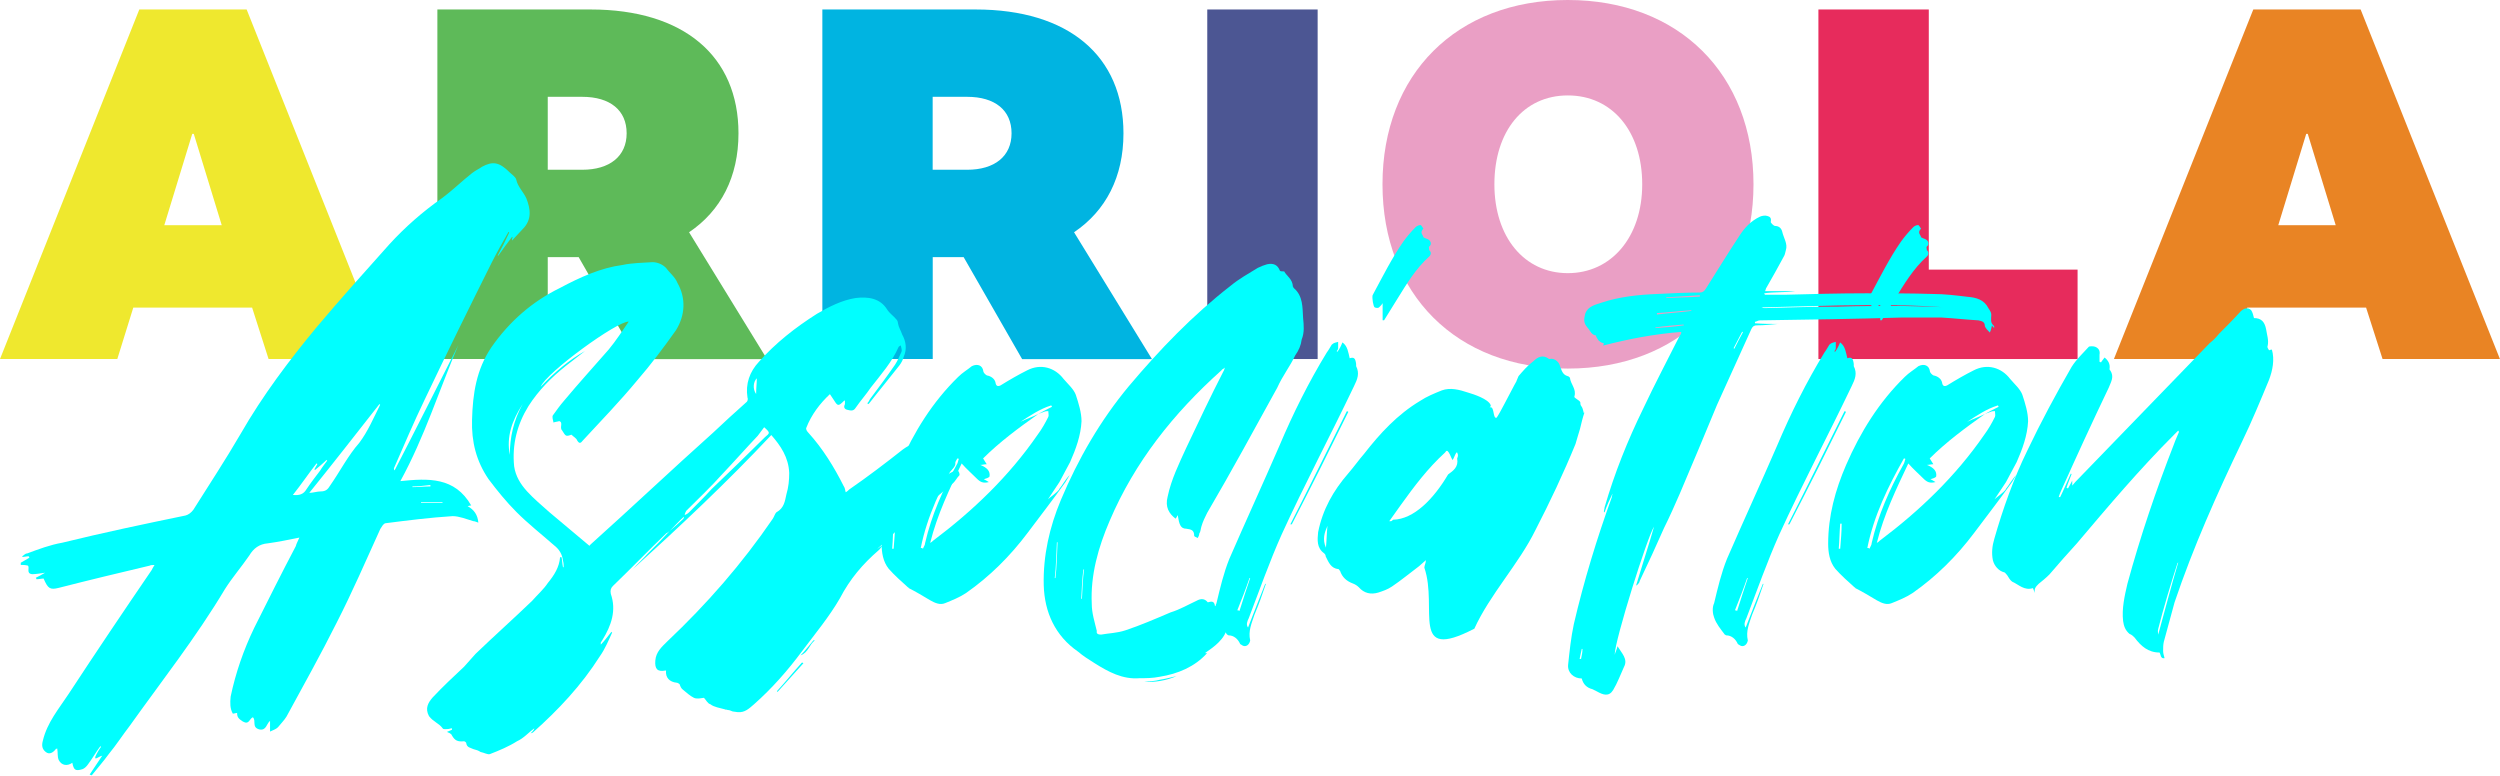
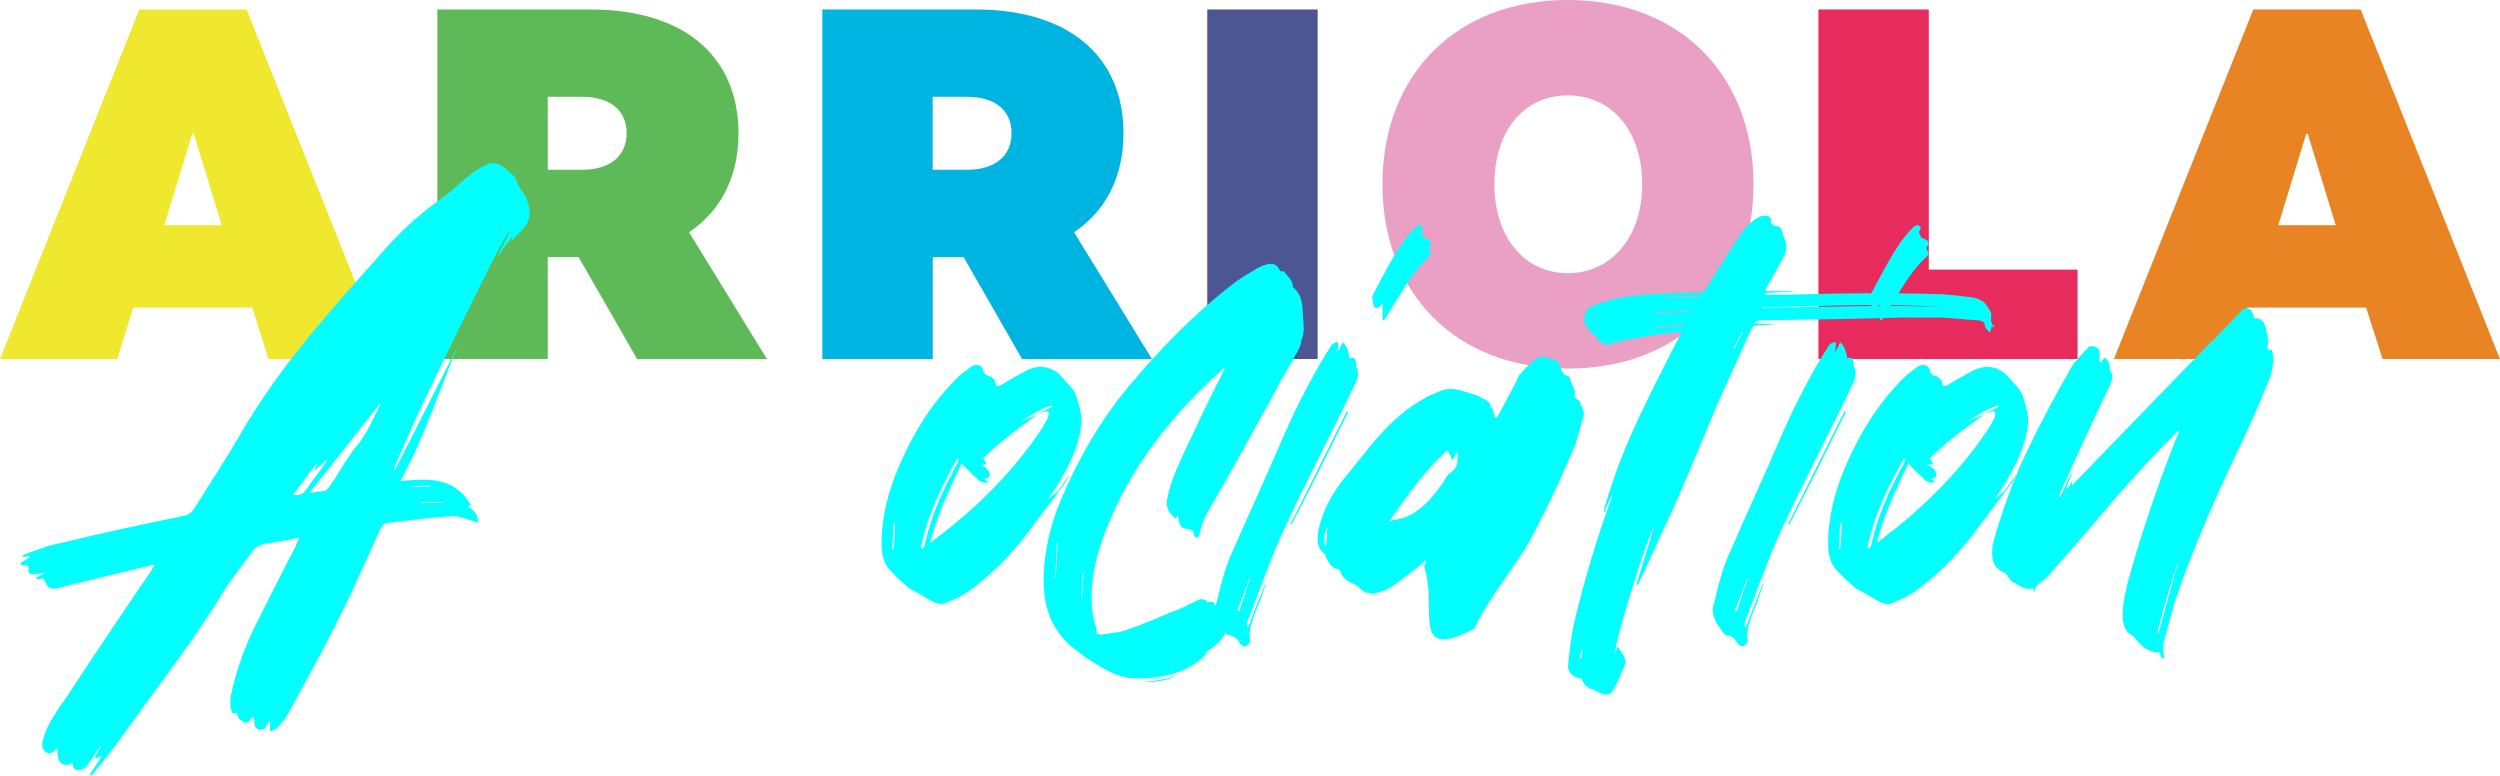
<svg xmlns="http://www.w3.org/2000/svg" id="Layer_1" data-name="Layer 1" viewBox="0 0 361.25 112.08">
  <g>
    <path d="M20.13,1.37h15.51l20.13,50.51h-16.96l-2.38-7.43h-17.17l-2.31,7.43H0L20.13,1.37ZM32.04,32.54l-4.04-13.2h-.22l-4.04,13.2h8.3Z" style="fill: #efe82e; stroke-width: 0px;" />
    <path d="M92.06,51.88l-8.44-14.72h-4.47v14.72h-15.95V1.37h22.15c13.42,0,21.36,6.71,21.36,17.9,0,6.28-2.53,11.18-7.14,14.29l11.26,18.33h-18.76ZM79.15,24.53h4.98c3.97,0,6.42-1.95,6.42-5.27s-2.38-5.27-6.42-5.27h-4.98v10.54Z" style="fill: #5eba59; stroke-width: 0px;" />
    <path d="M147.69,51.88l-8.44-14.72h-4.47v14.72h-15.95V1.37h22.15c13.42,0,21.36,6.71,21.36,17.9,0,6.28-2.53,11.18-7.14,14.29l11.26,18.33h-18.76ZM134.77,24.53h4.98c3.97,0,6.42-1.95,6.42-5.27s-2.38-5.27-6.42-5.27h-4.98v10.54Z" style="fill: #00b4e1; stroke-width: 0px;" />
    <path d="M174.45,1.37h15.95v50.51h-15.95V1.37Z" style="fill: #4c5693; stroke-width: 0px;" />
    <path d="M199.77,26.63c0-15.87,10.68-26.63,26.77-26.63s26.84,10.75,26.84,26.63-10.75,26.63-26.84,26.63-26.77-10.75-26.77-26.63ZM237.3,26.63c0-7.65-4.33-12.84-10.75-12.84s-10.61,5.2-10.61,12.84,4.33,12.84,10.61,12.84,10.75-5.2,10.75-12.84Z" style="fill: #ea9fc5; stroke-width: 0px;" />
    <path d="M300.21,38.96v12.92h-37.45V1.37h15.95v37.59h21.5Z" style="fill: #e72b5c; stroke-width: 0px;" />
    <path d="M325.6,1.37h15.51l20.13,50.51h-16.96l-2.38-7.43h-17.17l-2.31,7.43h-16.96L325.6,1.37ZM337.51,32.54l-4.04-13.2h-.22l-4.04,13.2h8.3Z" style="fill: #e98424; stroke-width: 0px;" />
  </g>
  <path d="M212.99,90.87c-9.37,4.84-5.16-2.95-7.17-8.84,0-.33.22-.65.22-1.09-.33.33-.65.54-.98.87-1.31.98-2.62,2.07-3.92,2.94-.65.44-1.31.65-1.96.87-1.09.33-2.07.11-2.83-.76-.22-.22-.55-.44-.87-.55-.87-.33-1.53-.87-1.85-1.85-.11,0-.11-.22-.22-.22-1.09-.11-1.42-.98-1.85-1.85,0-.22-.11-.33-.22-.44-1.09-.76-.98-1.96-.87-3.05.65-3.27,2.18-5.99,4.36-8.5.76-.87,1.53-1.96,2.29-2.83,2.29-2.94,4.8-5.67,8.07-7.63.98-.65,2.07-1.09,3.16-1.53,1.2-.44,2.51-.11,3.82.33.76.22,2.9.92,3.23,1.79.11.33-.39.32,0,.32.55,0,.32,1.74.87,1.5.55-.79,1.62-2.99,2.53-4.66.67-1.23,0,.09.63-1.34.65-.76,1.31-1.53,2.18-2.18.55-.55,1.31-.98,2.18-.33.11.11.22,0,.33,0,.65,0,1.2.54,1.31,1.09.22.54.33,1.2,1.09,1.42.11,0,.22.11.33.22.11.98.98,1.64.65,2.72-.11.22.75.52.86.85,0,.65.18.34.39,1.11.11.33.08.66.24.24-.33.98-.47,1.62-.68,2.49-.22.76-.44,1.42-.65,2.18-1.74,4.25-3.7,8.39-5.78,12.42-2.4,4.9-6.57,9.28-8.85,14.29M191.6,79.14c.11-1.2.11-2.18.22-3.16-.43.98-.76,1.96-.22,3.16ZM200.97,75.32c.11,0,.22-.11.33-.22,3.01-.07,5.85-2.99,7.95-6.54.76-.55,1.53-1.09,1.31-2.29,0-.11.11-.22.11-.44,0-.11,0-.22-.11-.44h-.11c-.22.33-.33.76-.55,1.09-.22-.33-.33-.76-.55-1.09-.22-.33-.33-.33-.54,0-2.51,2.29-4.47,4.9-6.43,7.63-.54.76-1.09,1.53-1.63,2.29h.22Z" style="fill: aqua; stroke-width: 0px;" />
  <g>
    <path d="M14.79,109.19c-.41.1-.62.31-.93.41-.1,0-.1-.1-.1-.21.21-.52.52-1.03.83-1.45,0-.1-.1-.1-.1-.1-.62.83-1.14,1.76-1.76,2.59-.21.31-.52.62-.83.72-1.03.31-1.24.1-1.45-.93-.73.52-1.55.41-1.97-.41-.21-.52-.1-1.03-.21-1.66-.1.1-.21,0-.21.1-.41.52-.93.83-1.45.41-.52-.41-.62-.93-.41-1.66.62-2.59,2.28-4.55,3.72-6.73,3.93-6,7.97-12,12-17.9.1-.21.21-.41.41-.73-.31,0-.52,0-.72.1-4.35,1.03-8.69,2.07-13.14,3.21-1.24.31-1.55.1-2.17-1.35-.31,0-.62.1-1.03.1q0-.1-.1-.21c.41-.21.83-.41,1.34-.73-.72.1-1.34.21-1.86.21-.93-.1-.31-.93-.62-1.24-.41-.1-.72-.1-1.03-.1v-.31c.41-.21.83-.52,1.24-.73q0-.1-.1-.21c-.31,0-.62.1-.83.1q-.1,0-.1-.1c.21-.1.41-.41.72-.41,1.66-.62,3.31-1.24,5.07-1.55,5.9-1.45,11.79-2.69,17.8-3.93.41-.1.83-.41,1.14-.83,2.28-3.62,4.66-7.24,6.83-10.97,3.21-5.59,7.04-10.66,11.07-15.52,3.41-4.04,6.93-7.97,10.45-11.9,2.28-2.48,4.76-4.66,7.55-6.62,1.55-1.14,2.9-2.48,4.35-3.62.52-.41,1.03-.62,1.45-.93,1.55-.83,2.48-.72,4.03.83.31.31.83.62.93,1.03.21,1.03,1.03,1.76,1.45,2.69.62,1.55.83,3.1-.52,4.45-.52.52-1.03,1.14-1.55,1.66,0-.1,0-.31.1-.52h-.1c-.62.83-1.34,1.76-1.97,2.69h-.1c.62-1.14,1.14-2.17,1.66-3.31,0,0,0-.1-.1-.1-.83,1.45-1.65,2.9-2.38,4.34-3.31,6.62-6.52,13.14-9.72,19.87-1.55,3.21-3,6.62-4.45,9.93,0,.1,0,.21.1.31,3.1-6,6.11-12,9.21-18.11-2.79,6.52-4.86,13.24-8.38,19.66,4.04-.41,7.86-.62,10.24,3.52-.1,0-.21,0-.52.1.93.52,1.45,1.24,1.55,2.38-.31-.1-.52-.21-.72-.21-1.03-.31-2.07-.73-3-.73-3.31.21-6.52.62-9.73,1.03-.31.1-.52.52-.72.83-2.07,4.55-4.04,9.11-6.31,13.55-2.28,4.55-4.76,9-7.24,13.55-.31.52-.83,1.03-1.24,1.55-.31.31-.73.41-1.14.62v-1.55c-.52.41-.52,1.45-1.55,1.24-1.14-.31-.41-1.24-.93-1.76-.52.21-.52,1.14-1.45.62-.62-.41-.83-.62-.83-1.24-.21,0-.41.1-.62.1-.41-.72-.41-1.55-.31-2.48.72-3.41,1.86-6.72,3.41-9.93,1.97-3.93,3.93-7.86,6-11.79.1-.41.31-.73.52-1.24-1.55.31-3,.62-4.55.83-1.24.1-2.07.72-2.69,1.76-1.14,1.66-2.48,3.21-3.52,4.86-4.14,6.93-9.11,13.24-13.76,19.76-1.03,1.34-1.97,2.79-3,4.04-.83,1.14-1.66,2.07-2.48,3.1-.1,0-.21-.1-.31-.1.62-.93,1.24-1.86,1.86-2.79ZM45.73,66.97c-1.14,1.45-2.17,3-3.41,4.55.93.1,1.55-.1,1.97-.83.62-.93,1.34-1.86,1.97-2.69.31-.52.72-1.03,1.03-1.45,0,0-.1,0-.1-.1-.52.52-1.14,1.03-1.65,1.45q-.1,0-.1-.1c.1-.21.31-.52.41-.72q0-.1-.1-.1ZM46.35,71.01c.72,0,1.03-.31,1.34-.83,1.45-2.07,2.59-4.34,4.24-6.21,1.24-1.65,2.07-3.62,3-5.48l-.1-.1c-3.41,4.35-6.72,8.59-10.14,12.83.52,0,1.14-.21,1.66-.21ZM59.6,70.39c.83,0,1.76-.1,2.59-.1v-.21c-.83.1-1.76.21-2.59.21v.1ZM63.94,72.56h-3.1v.1h3.1v-.1Z" style="fill: aqua; stroke-width: 0px;" />
-     <path d="M96.33,77.01c-2.59,2.48-5.07,5.07-7.76,7.66-.31.31-.41.62-.31,1.14.83,2.38.1,4.55-1.24,6.72-.1.1-.1.21-.21.31v.31c.62-.62,1.03-1.24,1.55-1.86,0,.1.1.1.1.1-.52,1.14-1.03,2.38-1.76,3.41-2.69,4.24-6,7.76-9.72,11.07-.1,0-.21.1-.31.1.21-.21.41-.41.52-.62v-.1c-.83.62-1.55,1.45-2.48,1.86-1.14.73-2.59,1.35-3.93,1.86-.31.1-.83-.21-1.34-.31-.31-.21-.62-.31-1.03-.41-.41-.21-.93-.21-1.03-.83,0-.21-.31-.31-.31-.31-.93.1-1.34-.1-1.76-.83-.1-.31-.52-.41-.73-.52.21-.1.52-.21.73-.31v-.21c-.21,0-.41.1-.52.1-.31,0-.72.1-.83-.1-.52-.73-1.34-.93-1.97-1.76-.62-1.14-.1-1.97.52-2.69,1.45-1.55,3-3,4.55-4.45.52-.62,1.14-1.24,1.66-1.86,2.69-2.59,5.48-5.07,8.17-7.66.72-.83,1.66-1.65,2.28-2.59.93-1.14,1.65-2.28,1.76-3.72h.21c.1.41.1.93.21,1.45h.1c0-.31,0-.62-.1-.93-.1-.93-.52-1.65-1.34-2.28-1.76-1.55-3.73-3.1-5.38-4.76-1.45-1.45-2.79-3.1-4.04-4.76-1.76-2.59-2.48-5.38-2.38-8.59.1-3.73.62-7.24,2.79-10.45,2.59-3.73,5.9-6.62,9.93-8.59,2.9-1.55,5.9-2.9,9-3.31,1.45-.31,2.9-.31,4.34-.41.73,0,1.45.31,1.97.83.52.73,1.34,1.34,1.65,2.17,1.24,2.17,1.14,4.66-.21,6.83-1.76,2.48-3.62,4.97-5.59,7.24-2.48,3-5.28,5.9-7.86,8.69-.31.41-.52.52-.83,0-.1-.31-.52-.52-.83-.83-.83.31-.83.21-1.35-.62-.41-.41.21-1.14-.41-1.34-.31.1-.62.1-.83.21-.1-.41-.21-.83-.1-1.03.52-.72,1.03-1.45,1.66-2.17,2.07-2.48,4.24-4.86,6.41-7.35,1.03-1.24,1.97-2.69,2.9-4.04-1.65-.1-11.9,7.35-12.73,9.42,1.97-2.07,4.04-3.83,6.41-5.17-.93.73-1.86,1.45-2.79,2.17-2.07,1.65-3.93,3.52-5.38,5.79-1.66,2.69-2.38,5.59-2.07,8.69.21,1.45.93,2.59,1.86,3.62.93,1.03,2.17,2.07,3.21,3,1.97,1.66,3.83,3.21,5.79,4.86,0,0,.1,0,.1-.1,6-5.38,11.79-10.86,17.8-16.24,1.55-1.45,3.21-3,4.86-4.45.1-.1.21-.41.1-.62-.31-1.97.31-3.73,1.66-5.17,2.38-2.69,5.28-4.97,8.38-6.93,1.76-1.03,3.62-1.97,5.59-2.28,1.76-.21,3.52,0,4.55,1.66.31.52.93.93,1.35,1.45.1.1.21.31.21.52.1.62.41,1.03.62,1.66.52.93.73,2.07.21,3.21-.1.41-.31.83-.62,1.24-1.45,1.86-3,3.72-4.45,5.59,0,0-.1-.1-.21-.1.21-.21.31-.41.41-.62,1.24-1.66,2.48-3.31,3.62-4.97.41-.62.62-1.24.93-1.86.1-.21,0-.52-.1-.93q-.21.1-.31.21c-.93,2.17-2.59,4.04-4.04,5.9-.62.93-1.45,1.86-2.17,2.9-.31.52-.72.41-1.14.31-.52-.1-.62-.41-.41-.83v-.52h-.1c-.83.83-.93.83-1.45,0-.21-.31-.41-.62-.62-.93-1.45,1.35-2.69,3-3.41,4.86-.1.21.1.52.31.73,2.07,2.28,3.72,4.97,5.07,7.66.21.31.21.52.31.93.21-.1.41-.31.52-.41,2.69-1.86,5.28-3.83,7.76-5.79,1.14-.83,2.38-1.24,3.62-1.35.52,0,1.24.1,1.55.41.41.41.73.62,1.24.83.41.1.83.41.1.93.93.21,1.14.93,1.03,1.45-.21.52-.83,1.03-1.24,1.45.31-.21.73-.41,1.14-.62.1-.1.52-.1.52,0,.21.21.21.52.21.62-.41.41-.62.93-1.03,1.24-2.38,2.07-5.07,4.14-7.45,6.31-1.24.93-2.28,2.17-3.41,3.1.21-.1.41-.31.62-.41h.1c-.1.1-.21.31-.31.41,0,0-.1.1-.21.21-2.28,1.97-4.14,4.14-5.59,6.93-1.55,2.69-3.62,5.17-5.48,7.66-2.07,2.79-4.35,5.38-6.93,7.66-.72.62-1.34,1.24-2.38,1.14-.21,0-.52-.1-.72-.1-.31-.1-.41-.21-.73-.21-.1-.1-.31,0-.41-.1-.72-.21-1.55-.31-2.07-.73-.41-.1-.62-.62-.93-.93-.21,0-.52.1-.83.1-.21,0-.41,0-.62-.1-.62-.31-1.03-.73-1.55-1.14-.31-.21-.41-.52-.52-.83-.1-.1-.31-.21-.41-.21-1.03-.1-1.66-.73-1.55-1.76h-.1c-1.14.21-1.55-.21-1.45-1.45.1-1.24.93-1.97,1.76-2.79,5.69-5.38,10.76-11.18,15.21-17.69.21-.31.31-.73.52-.93,1.14-.62,1.24-1.65,1.45-2.59.31-1.03.41-2.07.41-3.1-.1-2.28-1.24-3.93-2.59-5.48-6.41,6.83-13.14,13.14-19.97,19.35.62-.73,1.45-1.45,2.07-2.17,1.14-1.14,2.17-2.17,3.21-3.31.72-.62,1.34-1.14,1.97-1.76.1-.1.1-.31.1-.52.31-.1.52-.21.72-.41,1.14-1.14,2.28-2.28,3.31-3.41,2.59-2.48,5.17-4.97,7.66-7.45.73-.62.83-.62-.1-1.45-.31.41-.62.83-.93,1.24-1.76,1.86-3.41,3.73-5.07,5.48-1.66,1.86-3.52,3.62-5.28,5.38-.1.21-.21.41-.21.73-.83.72-1.45,1.45-2.17,2.17-.1.1-.31.21-.41.31ZM73.67,65.73c0-2.48.52-4.97,1.86-7.35-1.55,2.38-2.38,4.76-1.86,7.35ZM109.26,56.94c0-.83.1-1.55.1-2.28-.52.52-.62,1.55-.1,2.28ZM112.36,99.98l-.1-.1c1.24-1.34,2.38-2.79,3.62-4.14q.1,0,.21.1c-1.24,1.34-2.48,2.79-3.73,4.14ZM117.54,92.53h.21c-.83.62-.93,1.76-2.07,2.17.72-.72,1.24-1.45,1.86-2.17Z" style="fill: aqua; stroke-width: 0px;" />
    <path d="M153.03,70.7c.52-.62.93-1.45,1.55-2.07-.21.31-.41.73-.62,1.03-1.76,2.48-3.62,4.86-5.48,7.35-2.48,3.31-5.48,6.31-8.9,8.69-.93.62-1.97,1.03-3,1.45-.72.31-1.45,0-2.17-.41-1.03-.62-2.07-1.24-3.1-1.76,0-.1-.1-.1-.1-.1-.93-.83-1.97-1.76-2.79-2.69-.83-1.03-1.03-2.38-1.03-3.62,0-4.04,1.03-7.76,2.59-11.38,2.07-4.76,4.76-9.1,8.48-12.73.62-.62,1.34-1.03,1.97-1.55.83-.41,1.55-.1,1.66.72,0,.21.31.52.52.62.62.1,1.14.52,1.24,1.03q.1.72.73.41c1.34-.83,2.59-1.55,3.83-2.17,1.97-1.03,4.03-.41,5.28,1.24.62.73,1.45,1.45,1.76,2.28.41,1.24.83,2.59.83,3.83-.1,2.07-.83,4.04-1.65,5.9-.52.93-1.03,1.97-1.55,2.9-.62.93-1.24,1.86-1.65,2.48.31-.31,1.14-.83,1.65-1.45ZM129.13,79.29c.1-1.24.21-2.48.21-3.62h-.21c-.1,1.14-.1,2.38-.21,3.62h.21ZM133.37,79.29c.1-.31.31-.52.31-.83.93-4.04,2.59-7.76,4.55-11.28.21-.31.21-.62.31-.83,0-.1-.1-.1-.21-.1-2.28,4.04-4.35,8.28-5.28,12.93.1,0,.21,0,.31.1ZM142.06,66.25c.21.31.31.52.52.83-.31,0-.62.1-.93.1,1.03.41,1.45.93,1.34,1.66-.1.21-.52.31-.83.41.21.1.41.21.73.41-.83.21-1.24,0-1.76-.52-.73-.73-1.45-1.35-2.17-2.17-1.76,3.73-3.52,7.35-4.55,11.48.21-.1.31-.21.41-.31,5.79-4.35,10.97-9.31,15.11-15.31.62-.83,1.14-1.76,1.55-2.59.1-.21,0-.52,0-.83-.21,0-.41,0-.62.1-.31.1-.52.21-.83.31.73-.41,1.35-.72,1.97-1.03,0-.1-.1-.21-.1-.21-1.66.52-3,1.45-4.45,2.38.83-.41,1.76-.72,2.59-1.14-2.79,1.97-5.59,4.04-7.97,6.41Z" style="fill: aqua; stroke-width: 0px;" />
    <path d="M186.86,41.42c0,.1.1.21.1.21,1.34,1.14,1.24,2.79,1.34,4.34.1,1.03.21,2.07-.21,3.1-.1.83-.41,1.55-.93,2.28-.72,1.55-1.86,3-2.59,4.66-3.31,6-6.62,12.11-10.14,18.11-.31.62-.62,1.24-.83,1.97-.1.31-.1.72-.31,1.03,0,.21-.1.41-.21.62-.21-.1-.52-.21-.52-.31,0-.83-.41-.93-1.14-1.03-.83,0-1.03-.62-1.24-1.97-.1.21-.21.41-.31.52-.93-.73-1.55-1.66-1.14-3.21.52-2.48,1.65-4.76,2.69-7.04,1.76-3.73,3.52-7.45,5.38-11.07.1-.1.1-.31.21-.52-.21.21-.41.21-.52.41-6.93,6.21-12.52,13.24-16.14,21.73-1.65,3.83-2.79,7.86-2.59,12,0,1.35.41,2.59.73,3.93-.1.41.21.52.62.52,1.14-.21,2.28-.21,3.52-.62,2.17-.72,4.34-1.66,6.52-2.59,1.34-.41,2.59-1.14,3.72-1.66.72-.41,1.24-.31,1.66.21.41-.1.93-.31,1.03.52.72.1.31,1.34,1.24,1.24.21.52.41,1.03.52,1.55,0,1.03-.62,1.86-1.24,2.48-.62.62-1.24,1.03-1.97,1.55h.31c-1.76,1.97-4.24,3-6.83,3.41-1.03.21-1.97.21-2.9.21-2.48.21-4.55-.93-6.52-2.17-.83-.52-1.65-1.03-2.38-1.66-3.31-2.28-4.86-5.69-4.97-9.62-.1-4.24.83-8.38,2.48-12.31,2.48-5.9,5.69-11.48,9.83-16.45,4.45-5.28,9.21-10.24,14.69-14.49,1.24-1.03,2.59-1.76,3.93-2.59.41-.21.93-.41,1.34-.52.93-.21,1.55.1,1.86.93.1.1.31.1.62.1.31.62,1.24,1.14,1.24,2.17ZM152.72,78.36c-.1,1.76-.1,3.52-.31,5.17h.1c.21-1.66.21-3.41.31-5.17h-.1ZM156.34,86.53c.1-1.45.1-2.79.31-4.24h-.1c-.21,1.45-.21,2.79-.31,4.24h.1ZM165.34,98.53c.83-.1,1.55-.1,2.28-.31.73-.1,1.45-.31,2.38-.52-1.35.62-3.21.93-4.66.83Z" style="fill: aqua; stroke-width: 0px;" />
    <path d="M194,49.49c.73.52.83,1.45,1.03,2.28.62-.21.83,0,.93.83v.31c.52,1.03.21,1.86-.31,2.9-3.41,7.14-7.14,14.17-10.45,21.42-1.76,3.93-3.21,8.07-4.76,12.11-.21.41-.41.93-.1,1.34.83-2.17,1.66-4.24,2.48-6.31h.1c-.52,1.55-1.03,3-1.65,4.45-.41,1.24-.93,2.38-.62,3.72-.1.62-.62,1.03-1.14.72-.1-.1-.21-.1-.31-.21-.31-.72-.93-1.24-1.66-1.24-.1,0-.1-.1-.21-.1-.62-.83-1.24-1.55-1.55-2.48-.21-.52-.31-1.45,0-2.07.52-2.17,1.03-4.35,1.86-6.41,2.38-5.48,4.86-10.86,7.24-16.35,1.97-4.66,4.24-9.21,6.83-13.45.31-.41.52-.83.72-1.14.31-.31.62-.31.93-.41v.93c0,.1-.1.31-.21.41l.1.1c.31-.41.52-.83.72-1.34ZM179.1,88.29c.52-1.66,1.03-3.21,1.55-4.76h-.1c-.52,1.55-1.14,3.1-1.76,4.66.1,0,.21,0,.31.1ZM194.62,59.42s.1,0,.21.1c-2.69,5.48-5.38,10.86-8.17,16.25h-.21c2.79-5.48,5.48-10.97,8.17-16.35ZM206.52,34.69c.21.21.41.62,0,.93-.1.1,0,.31,0,.52.31.31.31.62,0,.93-1.97,1.76-3.31,4.04-4.66,6.21-.62,1.03-1.24,1.97-1.86,3h-.21v-2.48c-.1.21-.31.41-.52.62-.1.1-.41.1-.62,0-.21-.1-.41-1.35-.31-1.76,1.45-2.69,2.79-5.38,4.45-7.76.52-.72,1.14-1.45,1.76-2.07.21-.21.52-.31.72-.31.1,0,.41.52.41.52-.62.62,0,.93,0,1.24.31.21.62.21.83.41Z" style="fill: aqua; stroke-width: 0px;" />
    <path d="M257.01,46.8c-1.14.1-2.07.21-3.1.21-.41,0-.62.1-.83.52-1.66,3.62-3.31,7.35-4.97,10.97-1.76,4.24-3.52,8.48-5.38,12.83-.72,1.65-1.45,3.31-2.28,4.97-1.14,2.59-2.28,5.07-3.52,7.66,0,.21-.21.41-.41.62h-.1c.83-2.79,1.76-5.59,2.59-8.48-.93,1.34-5.69,16.45-5.69,18.52.1-.41.31-.73.41-1.24.62,1.03,1.55,1.86.93,3-.52,1.14-.93,2.28-1.55,3.31-.62,1.03-1.45.73-2.38.21-.21-.1-.41-.21-.62-.31-.83-.21-1.34-.72-1.55-1.55-1.14,0-2.07-.83-1.97-1.97.21-1.97.41-3.93.83-5.9,1.45-6.21,3.31-12.31,5.48-18.31,0-.21.1-.31.1-.52-.41.83-.83,1.76-1.14,2.69q-.1,0-.1-.1c0-.21.1-.41.1-.62,1.45-4.97,3.31-9.62,5.59-14.28,1.65-3.52,3.52-7.04,5.28-10.55.1-.1.21-.21.21-.52-3.93.31-7.66,1.03-11.28,1.97,0-.1.1-.21.1-.31-.21-.1-.41-.1-.62-.31-.21-.1-.31-.41-.41-.52s-.1-.31-.1-.31c-.73-.1-.83-.73-1.24-1.14-.62-.72-.52-1.24-.31-2.07.41-1.03,1.45-1.24,2.38-1.55,2.48-.83,5.28-1.14,7.97-1.24,2.07-.1,4.14-.21,6.21-.21.41,0,.62-.21.83-.52,1.65-2.59,3.21-5.17,4.86-7.66.73-1.14,1.66-2.17,3-2.79.21-.1.72-.21,1.03-.1.41.1.62.31.52.83-.1.1.41.62.62.62.62,0,.93.41,1.03.83.21.93.83,1.76.52,2.69-.1.31-.1.62-.31.93-.83,1.55-1.65,3-2.48,4.45-.1.1-.1.31-.21.52h4.34c-1.45.21-3,.1-4.45.31,0,.1.1.21.1.21h2.9c3.93-.1,7.76-.21,11.69-.21,3.31,0,6.52,0,9.73.1,1.65,0,3.31.21,4.97.41,1.24.1,2.38.41,3,1.65.21.31.41.62.41.93,0,.62-.21,1.14.41,1.65v.31c-.1-.21-.21-.21-.31-.41-.1.31-.1.62-.31,1.03-.31-.31-.62-.62-.72-.93,0-.62-.41-.72-.93-.83-1.76-.1-3.62-.31-5.38-.41h-5.59c-6.83.21-13.76.31-20.59.41-.31,0-.52.21-.73.21v.21c1.14.1,2.17.1,3.41.1ZM228.56,93.77c-.1.41-.21.93-.31,1.45h.21c.1-.52.21-.93.21-1.45h-.1ZM243.25,46.9c-1.35.1-2.69.21-4.04.41v.1c1.45-.1,2.79-.21,4.14-.41l-.1-.1ZM239.43,45.45c1.66-.21,3.31-.31,4.97-.52v-.1c-1.66.1-3.31.31-4.97.41v.21ZM245.63,42.66c-1.66.1-3.21.21-4.86.31v.1c1.66-.1,3.31-.1,4.86-.21v-.21ZM251.74,47.94c-.41.83-.83,1.55-1.24,2.38.1,0,.1.1.1.1.41-.83.83-1.66,1.24-2.38,0-.1-.1-.1-.1-.1ZM254.53,44.42c.21.1.31.1.52.1,3.52-.1,7.04-.21,10.55-.21,3.1-.1,6.21-.1,9.31-.1,3.52.1,7.04.1,10.45.62-10.24-1.24-20.59-.62-30.83-.41Z" style="fill: aqua; stroke-width: 0px;" />
    <path d="M265.91,49.49c.73.52.83,1.45,1.03,2.28.62-.21.83,0,.93.83v.31c.52,1.03.21,1.86-.31,2.9-3.41,7.14-7.14,14.17-10.45,21.42-1.76,3.93-3.21,8.07-4.76,12.11-.21.41-.41.93-.1,1.34.83-2.17,1.66-4.24,2.48-6.31h.1c-.52,1.55-1.03,3-1.65,4.45-.41,1.24-.93,2.38-.62,3.72-.1.62-.62,1.03-1.14.72-.1-.1-.21-.1-.31-.21-.31-.72-.93-1.24-1.66-1.24-.1,0-.1-.1-.21-.1-.62-.83-1.24-1.55-1.55-2.48-.21-.52-.31-1.45,0-2.07.52-2.17,1.03-4.35,1.86-6.41,2.38-5.48,4.86-10.86,7.24-16.35,1.97-4.66,4.24-9.21,6.83-13.45.31-.41.52-.83.72-1.14.31-.31.62-.31.93-.41v.93c0,.1-.1.31-.21.41l.1.1c.31-.41.52-.83.72-1.34ZM251.01,88.29c.52-1.66,1.03-3.21,1.55-4.76h-.1c-.52,1.55-1.14,3.1-1.76,4.66.1,0,.21,0,.31.1ZM266.53,59.42s.1,0,.21.1c-2.69,5.48-5.38,10.86-8.17,16.25h-.21c2.79-5.48,5.48-10.97,8.17-16.35ZM278.43,34.69c.21.21.41.62,0,.93-.1.1,0,.31,0,.52.31.31.31.62,0,.93-1.97,1.76-3.31,4.04-4.66,6.21-.62,1.03-1.24,1.97-1.86,3h-.21v-2.48c-.1.21-.31.41-.52.62-.1.1-.41.1-.62,0-.21-.1-.41-1.35-.31-1.76,1.45-2.69,2.79-5.38,4.45-7.76.52-.72,1.14-1.45,1.76-2.07.21-.21.52-.31.72-.31.1,0,.41.52.41.52-.62.62,0,.93,0,1.24.31.21.62.21.83.41Z" style="fill: aqua; stroke-width: 0px;" />
    <path d="M289.81,70.7c.52-.62.93-1.45,1.55-2.07-.21.31-.41.73-.62,1.03-1.76,2.48-3.62,4.86-5.48,7.35-2.48,3.31-5.48,6.31-8.9,8.69-.93.62-1.97,1.03-3,1.45-.72.31-1.45,0-2.17-.41-1.03-.62-2.07-1.24-3.1-1.76,0-.1-.1-.1-.1-.1-.93-.83-1.97-1.76-2.79-2.69-.83-1.03-1.03-2.38-1.03-3.62,0-4.04,1.03-7.76,2.59-11.38,2.07-4.76,4.76-9.1,8.48-12.73.62-.62,1.34-1.03,1.97-1.55.83-.41,1.55-.1,1.66.72,0,.21.31.52.52.62.62.1,1.14.52,1.24,1.03q.1.72.73.41c1.34-.83,2.59-1.55,3.83-2.17,1.97-1.03,4.03-.41,5.28,1.24.62.73,1.45,1.45,1.76,2.28.41,1.24.83,2.59.83,3.83-.1,2.07-.83,4.04-1.65,5.9-.52.93-1.03,1.97-1.55,2.9-.62.93-1.24,1.86-1.65,2.48.31-.31,1.14-.83,1.65-1.45ZM265.91,79.29c.1-1.24.21-2.48.21-3.62h-.21c-.1,1.14-.1,2.38-.21,3.62h.21ZM270.15,79.29c.1-.31.31-.52.31-.83.93-4.04,2.59-7.76,4.55-11.28.21-.31.21-.62.31-.83,0-.1-.1-.1-.21-.1-2.28,4.04-4.35,8.28-5.28,12.93.1,0,.21,0,.31.1ZM278.85,66.25c.21.31.31.52.52.83-.31,0-.62.1-.93.1,1.03.41,1.45.93,1.34,1.66-.1.21-.52.31-.83.41.21.1.41.21.73.41-.83.21-1.24,0-1.76-.52-.73-.73-1.45-1.35-2.17-2.17-1.76,3.73-3.52,7.35-4.55,11.48.21-.1.31-.21.41-.31,5.79-4.35,10.97-9.31,15.11-15.31.62-.83,1.14-1.76,1.55-2.59.1-.21,0-.52,0-.83-.21,0-.41,0-.62.1-.31.1-.52.21-.83.31.73-.41,1.35-.72,1.97-1.03,0-.1-.1-.21-.1-.21-1.66.52-3,1.45-4.45,2.38.83-.41,1.76-.72,2.59-1.14-2.79,1.97-5.59,4.04-7.97,6.41Z" style="fill: aqua; stroke-width: 0px;" />
    <path d="M312.06,94.29c-1.66,0-2.69-.93-3.62-2.17-.21-.21-.41-.41-.72-.52-.62-.52-.83-1.14-.93-1.86-.21-1.76.21-3.62.62-5.38,1.86-6.83,4.14-13.55,6.73-20.18.21-.62.52-1.24.72-1.76,0-.1-.1-.1-.1-.21l-.62.62c-4.97,4.97-9.52,10.35-14.07,15.73-1.34,1.45-2.59,2.9-3.93,4.45-.52.52-1.03.93-1.55,1.35-.41.41-.72.72-.52,1.34-.1-.21-.21-.41-.31-.72-1.24.41-2.07-.52-3-.93-.31-.21-.52-.62-.72-.93-.21-.21-.31-.41-.41-.41-.83-.21-1.45-.93-1.66-1.76-.21-1.03-.1-2.07.21-3.1,1.24-4.34,2.79-8.69,4.76-12.73,1.97-4.14,4.14-8.17,6.41-12.11.72-1.14,1.65-1.97,2.48-2.9.1-.1.73-.1.93,0,.52.21.72.62.62,1.14v1.03s.1,0,.21.1c.1-.21.31-.41.52-.72.52.41.83.93.72,1.65,0,0,0,.21.1.21.62.93.1,1.66-.21,2.48-2.38,4.97-4.66,9.93-6.93,15-.1.21-.21.52-.31.83h.21c.52-1.03,1.03-2.28,1.55-3.41l.1.1c-.21.62-.52,1.24-.73,1.97,0,0,.1,0,.21.1.21-.41.41-.72.62-1.14v.72c.31-.41.62-.72.93-1.03,6.31-6.52,12.62-13.04,18.93-19.56.52-.41.93-.83,1.34-1.34,1.03-1.03,2.07-2.07,3.1-3.21.41-.41,1.03-.73,1.55-.21.21.31.31.72.41,1.14,1.03,0,1.55.52,1.76,1.66.1.72.41,1.55.21,2.38-.1.21.1.41.21.62.21-.1.31-.1.41-.1.41,1.45.1,3-.41,4.35-1.24,3-2.48,6-3.93,9-3.62,7.55-7.04,15.21-9.73,23.18-.52,1.86-1.03,3.83-1.55,5.69-.1.41-.1.93-.1,1.34,0,.31.1.62.21,1.03-.62.1-.52-.52-.73-.83ZM314.65,81.36c-1.03,3.21-1.97,6.31-2.79,9.52-.1.31,0,.62,0,.83.93-3.41,1.86-6.93,2.9-10.45l-.1.1Z" style="fill: aqua; stroke-width: 0px;" />
  </g>
</svg>